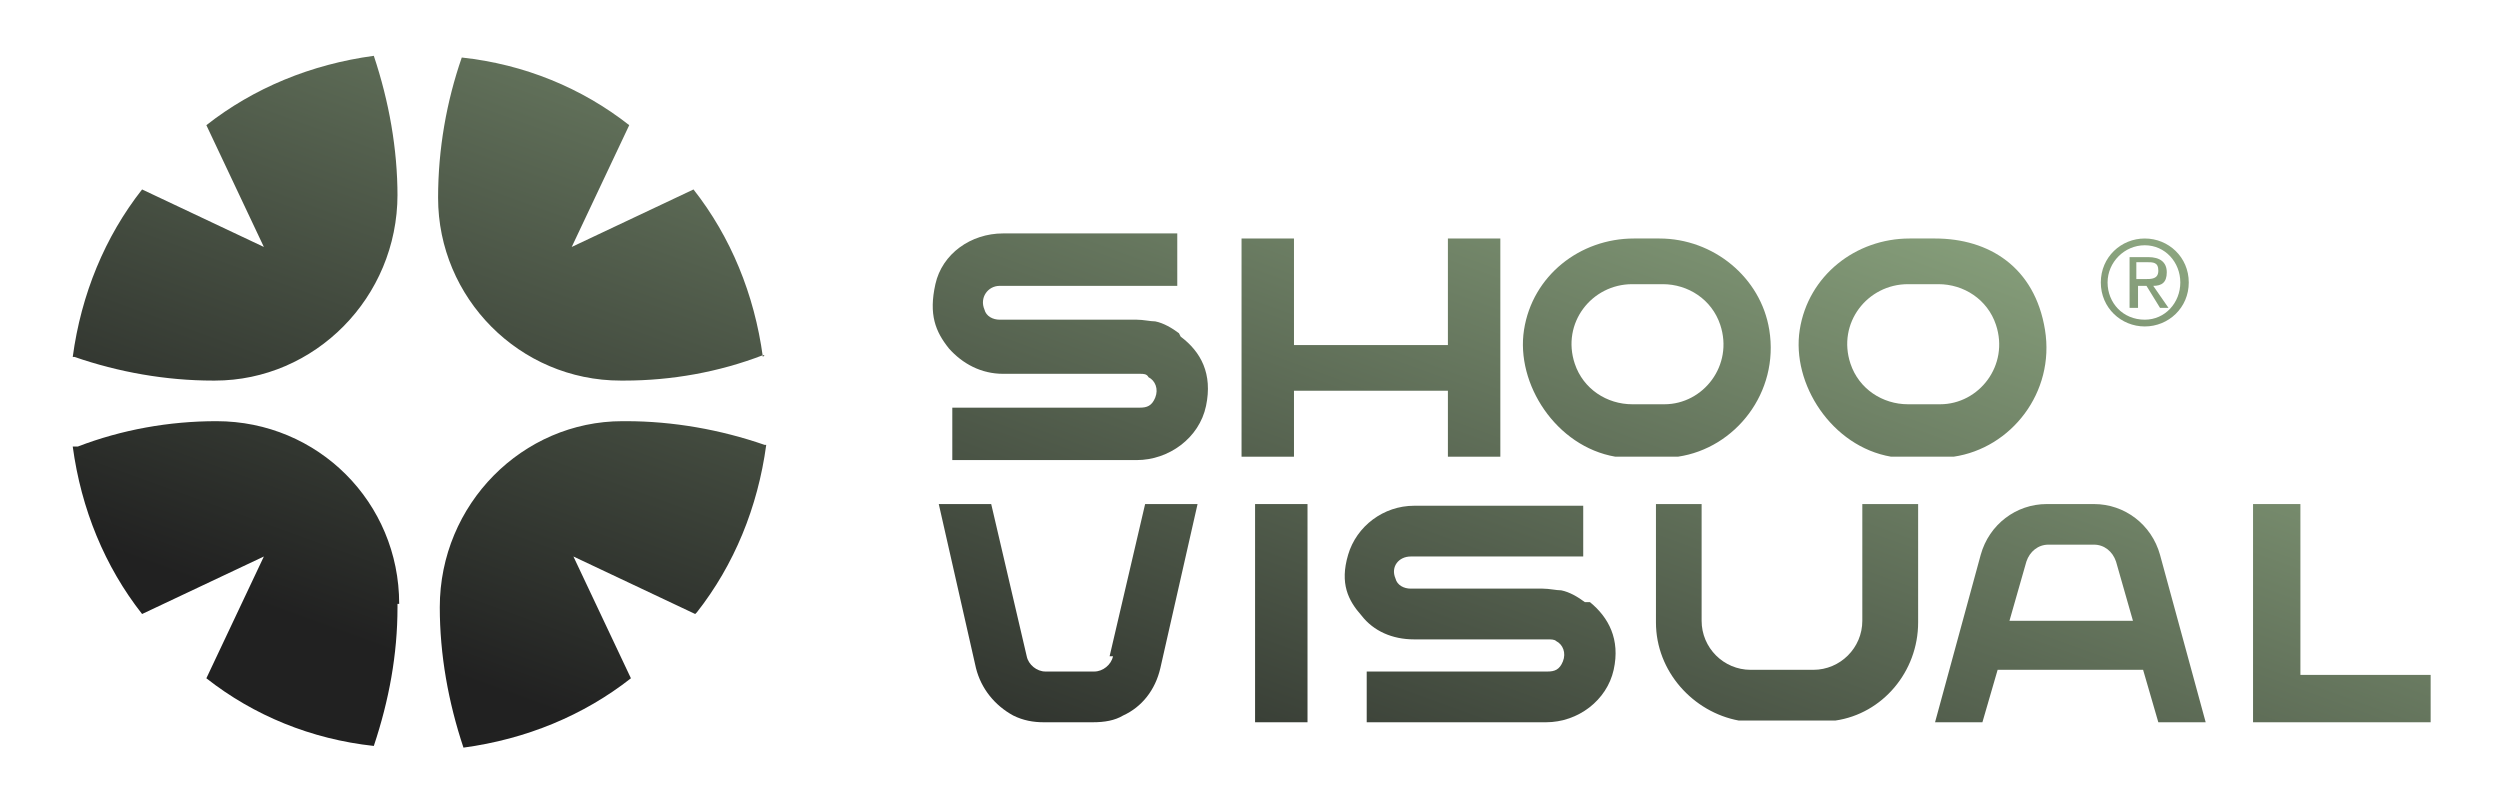
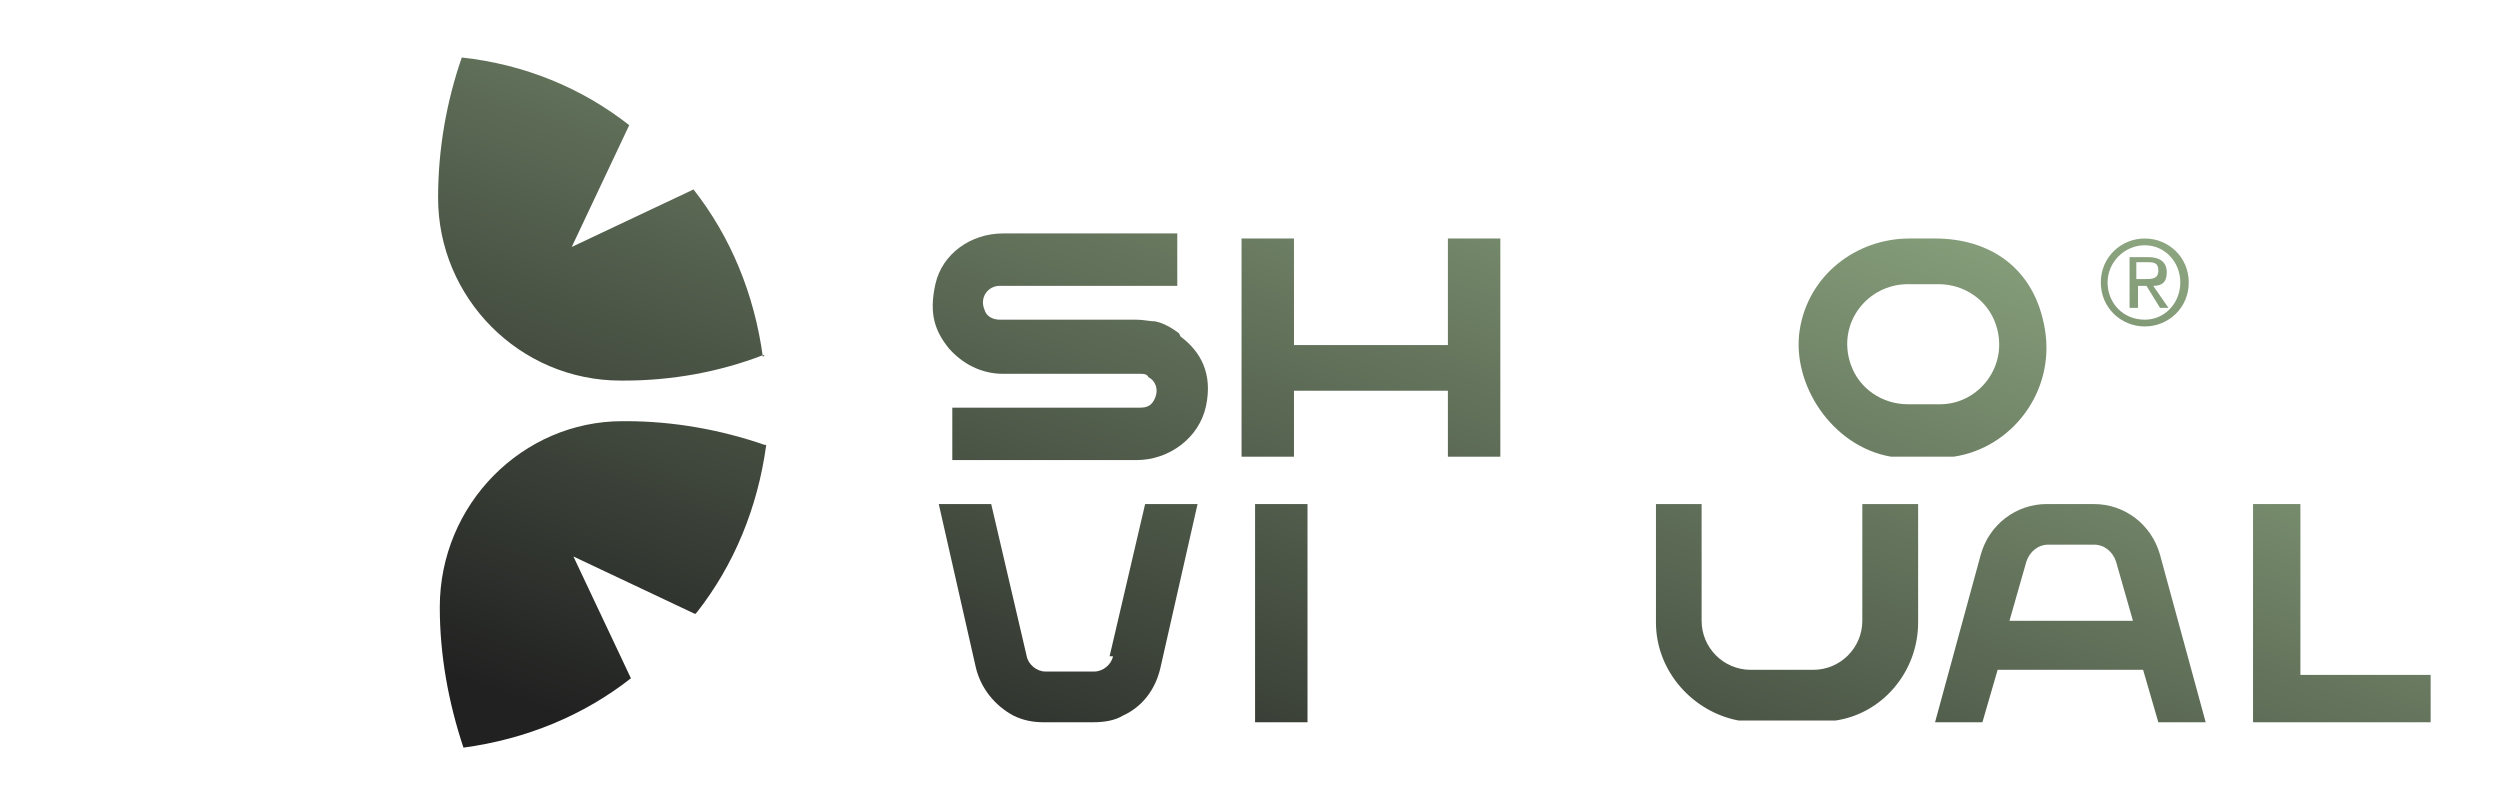
<svg xmlns="http://www.w3.org/2000/svg" xmlns:xlink="http://www.w3.org/1999/xlink" id="Layer_5" data-name="Layer 5" version="1.1" viewBox="0 0 147.8 47.5">
  <defs>
    <style>
      .cls-1 {
        fill: url(#linear-gradient-12);
      }

      .cls-1, .cls-2, .cls-3, .cls-4, .cls-5, .cls-6, .cls-7, .cls-8, .cls-9, .cls-10, .cls-11, .cls-12, .cls-13, .cls-14, .cls-15 {
        stroke-width: 0px;
      }

      .cls-2 {
        fill: url(#linear-gradient);
      }

      .cls-3 {
        fill: url(#linear-gradient-6);
      }

      .cls-4 {
        fill: url(#linear-gradient-15);
      }

      .cls-5 {
        fill: url(#linear-gradient-11);
      }

      .cls-6 {
        fill: url(#linear-gradient-5);
      }

      .cls-7 {
        fill: url(#linear-gradient-13);
      }

      .cls-8 {
        fill: url(#linear-gradient-14);
      }

      .cls-9 {
        fill: url(#linear-gradient-2);
      }

      .cls-10 {
        fill: url(#linear-gradient-7);
      }

      .cls-11 {
        fill: url(#linear-gradient-3);
      }

      .cls-12 {
        fill: url(#linear-gradient-9);
      }

      .cls-13 {
        fill: url(#linear-gradient-8);
      }

      .cls-14 {
        fill: url(#linear-gradient-10);
      }

      .cls-15 {
        fill: url(#linear-gradient-4);
      }
    </style>
    <linearGradient id="linear-gradient" x1="40.5" y1="-40.3" x2="13.2" y2="35" gradientUnits="userSpaceOnUse">
      <stop offset="0" stop-color="#b3d6a2" />
      <stop offset="1" stop-color="#212121" />
    </linearGradient>
    <linearGradient id="linear-gradient-2" x1="35.2" y1="-42.3" x2="7.8" y2="33.1" xlink:href="#linear-gradient" />
    <linearGradient id="linear-gradient-3" x1="53.6" y1="-35.6" x2="26.3" y2="39.7" xlink:href="#linear-gradient" />
    <linearGradient id="linear-gradient-4" x1="59" y1="-33.6" x2="31.6" y2="41.7" xlink:href="#linear-gradient" />
    <linearGradient id="linear-gradient-5" x1="110.3" y1="-15" x2="83" y2="60.3" xlink:href="#linear-gradient" />
    <linearGradient id="linear-gradient-6" x1="124.7" y1="-9.8" x2="97.4" y2="65.5" xlink:href="#linear-gradient" />
    <linearGradient id="linear-gradient-7" x1="80" y1="-26" x2="52.6" y2="49.3" xlink:href="#linear-gradient" />
    <linearGradient id="linear-gradient-8" x1="95.9" y1="-20.3" x2="68.5" y2="55.1" xlink:href="#linear-gradient" />
    <linearGradient id="linear-gradient-9" x1="121.9" y1="-10.8" x2="94.6" y2="64.5" xlink:href="#linear-gradient" />
    <linearGradient id="linear-gradient-10" x1="83.7" y1="-24.7" x2="56.4" y2="50.7" xlink:href="#linear-gradient" />
    <linearGradient id="linear-gradient-11" x1="139.1" y1="-4.6" x2="111.8" y2="70.8" xlink:href="#linear-gradient" />
    <linearGradient id="linear-gradient-12" x1="106.5" y1="-16.4" x2="79.1" y2="58.9" xlink:href="#linear-gradient" />
    <linearGradient id="linear-gradient-13" x1="151.6" y1="0" x2="124.2" y2="75.3" xlink:href="#linear-gradient" />
    <linearGradient id="linear-gradient-14" x1="96.2" y1="-20.1" x2="68.9" y2="55.2" xlink:href="#linear-gradient" />
    <linearGradient id="linear-gradient-15" x1="135.1" y1="-6" x2="107.7" y2="69.3" xlink:href="#linear-gradient" />
  </defs>
  <g>
    <g>
-       <path class="cls-2" d="M23.5,35.7v.2c0,2.8-.5,5.5-1.4,8.2h0c-3.7-.4-7.1-1.8-9.9-4l3.4-7.2-7.2,3.4c-2.2-2.8-3.6-6.2-4.1-9.9h.3c2.6-1,5.4-1.5,8.2-1.5h0c6,0,10.8,4.8,10.8,10.8Z" />
-       <path class="cls-9" d="M23.5,11.5h0c0,6.1-4.9,11-10.8,11h-.1c-2.8,0-5.6-.5-8.2-1.4h-.1c.5-3.7,1.9-7.1,4.1-9.9l7.2,3.4-3.4-7.2c2.8-2.2,6.2-3.6,9.9-4.1h0c.9,2.7,1.4,5.5,1.4,8.3Z" />
      <path class="cls-11" d="M45.2,21h-.1c-2.6,1-5.4,1.5-8.2,1.5h-.2c-6,0-10.8-4.9-10.8-10.8h0c0-2.9.5-5.7,1.4-8.3h0c3.7.4,7.1,1.8,9.9,4l-3.4,7.2,7.2-3.4c2.2,2.8,3.6,6.2,4.1,9.9Z" />
      <path class="cls-15" d="M41.1,36.3l-7.2-3.4,3.4,7.2c-2.8,2.2-6.2,3.6-9.9,4.1h0c-.9-2.7-1.4-5.5-1.4-8.3h0c0-6.1,4.9-11,10.8-11h.2c2.8,0,5.6.5,8.2,1.4h.1c-.5,3.7-1.9,7.1-4.1,9.9Z" />
    </g>
    <g>
      <g>
-         <path class="cls-6" d="M98.1,14.1h-1.5c-3.2,0-6,2.2-6.5,5.4s1.9,6.9,5.4,7.5c.3,0,.7,0,1,0h1.7c.3,0,.7,0,1,0,3.4-.5,6-3.8,5.4-7.5-.5-3.1-3.3-5.4-6.5-5.4ZM98.3,23.9h-1.8c-1.5,0-2.9-.9-3.4-2.4-.8-2.4,1-4.7,3.4-4.7h1.8c1.5,0,2.9.9,3.4,2.4.8,2.4-1,4.7-3.3,4.7Z" />
        <path class="cls-3" d="M114.4,14.1h-1.5c-3.2,0-6,2.2-6.5,5.4s1.9,6.9,5.4,7.5c.3,0,.7,0,1,0h1.7c.3,0,.7,0,1,0,3.4-.5,6-3.8,5.4-7.5s-3.3-5.4-6.5-5.4ZM114.6,23.9h-1.8c-1.5,0-2.9-.9-3.4-2.4-.8-2.4,1-4.7,3.4-4.7h1.8c1.5,0,2.9.9,3.4,2.4.8,2.4-1,4.7-3.3,4.7Z" />
      </g>
      <path class="cls-10" d="M69.7,19.7c-.4-.3-.9-.6-1.4-.7-.3,0-.7-.1-1.1-.1h-8.1c-.4,0-.8-.2-.9-.6-.3-.7.2-1.4.9-1.4h10.5v-3.1h-10.3c-1.9,0-3.6,1.2-4,3s0,2.8.8,3.8c.8.9,1.9,1.5,3.2,1.5h8.1c.2,0,.4,0,.5.2.4.2.6.7.4,1.2s-.5.6-.9.6h-11.1s0,3.1,0,3.1h10.9c1.9,0,3.7-1.3,4.1-3.2s-.3-3.2-1.5-4.1Z" />
      <polygon class="cls-13" points="76.5 26.7 76.5 23.1 85.6 23.1 85.6 26.7 85.6 27 88.7 27 88.7 26.7 88.7 14.1 85.6 14.1 85.6 20.4 76.5 20.4 76.5 14.1 73.4 14.1 73.4 26.7 73.4 27 76.5 27 76.5 26.7" />
    </g>
    <g>
      <path class="cls-12" d="M113.4,29.8v7c0,2.9-2.1,5.4-4.9,5.8-.3,0-.6,0-1,0h-3.7c-.3,0-.6,0-1,0-2.7-.5-4.9-2.9-4.9-5.8v-7h2.7v6.9c0,1.6,1.3,2.9,2.9,2.9h3.7c1.6,0,2.9-1.3,2.9-2.9v-6.9h3.1Z" />
      <path class="cls-14" d="M65.8,38.8c-.1.5-.6.9-1.1.9h-2.9c-.5,0-1-.4-1.1-.9l-2.1-9h-3.1l2.2,9.7c.3,1.2,1.1,2.2,2.2,2.8.6.3,1.2.4,1.8.4h2.9c.7,0,1.3-.1,1.8-.4,1.1-.5,1.9-1.5,2.2-2.8l2.2-9.7h-3.1l-2.1,9Z" />
      <path class="cls-5" d="M123.7,29.8h-2.7c-1.8,0-3.4,1.2-3.9,3l-2.7,9.9h2.8l.9-3.1h0s8.6,0,8.6,0h0s.9,3.1.9,3.1h2.8l-2.7-9.9c-.5-1.8-2.1-3-3.9-3ZM121,32.2h2.8c.6,0,1.1.4,1.3,1l1,3.5h-7.3l1-3.5c.2-.6.7-1,1.3-1Z" />
-       <path class="cls-1" d="M93.7,35.6c-.4-.3-.9-.6-1.4-.7-.3,0-.7-.1-1.1-.1h-7.8c-.4,0-.8-.2-.9-.6-.3-.7.2-1.3.9-1.3h10.2v-3h-10c-1.8,0-3.4,1.2-3.9,2.9s0,2.7.8,3.6c.7.9,1.8,1.4,3.1,1.4h7.9c.2,0,.4,0,.5.1.4.2.6.7.4,1.2s-.5.6-.9.6h-10.7s0,3,0,3h10.6c1.9,0,3.6-1.3,4-3.1s-.3-3.1-1.4-4Z" />
      <polygon class="cls-7" points="136 39.9 136 29.8 133.2 29.8 133.2 42.7 143.7 42.7 143.7 39.9 136 39.9" />
      <polygon class="cls-8" points="74.2 42.4 74.2 42.7 77.3 42.7 77.3 42.4 77.3 29.8 74.2 29.8 74.2 42.4" />
    </g>
  </g>
  <path class="cls-4" d="M126.8,14.1c1.4,0,2.6,1.1,2.6,2.6s-1.2,2.6-2.6,2.6-2.6-1.1-2.6-2.6,1.2-2.6,2.6-2.6ZM126.8,18.9c1.2,0,2.1-1,2.1-2.2s-.9-2.2-2.1-2.2-2.2,1-2.2,2.2.9,2.2,2.2,2.2ZM125.8,15.2h1.2c.7,0,1.1.3,1.1.9s-.3.8-.8.8l.9,1.3h-.5l-.8-1.3h-.5v1.3h-.5v-3ZM126.3,16.5h.5c.4,0,.8,0,.8-.5s-.3-.5-.7-.5h-.6v1Z" />
</svg>